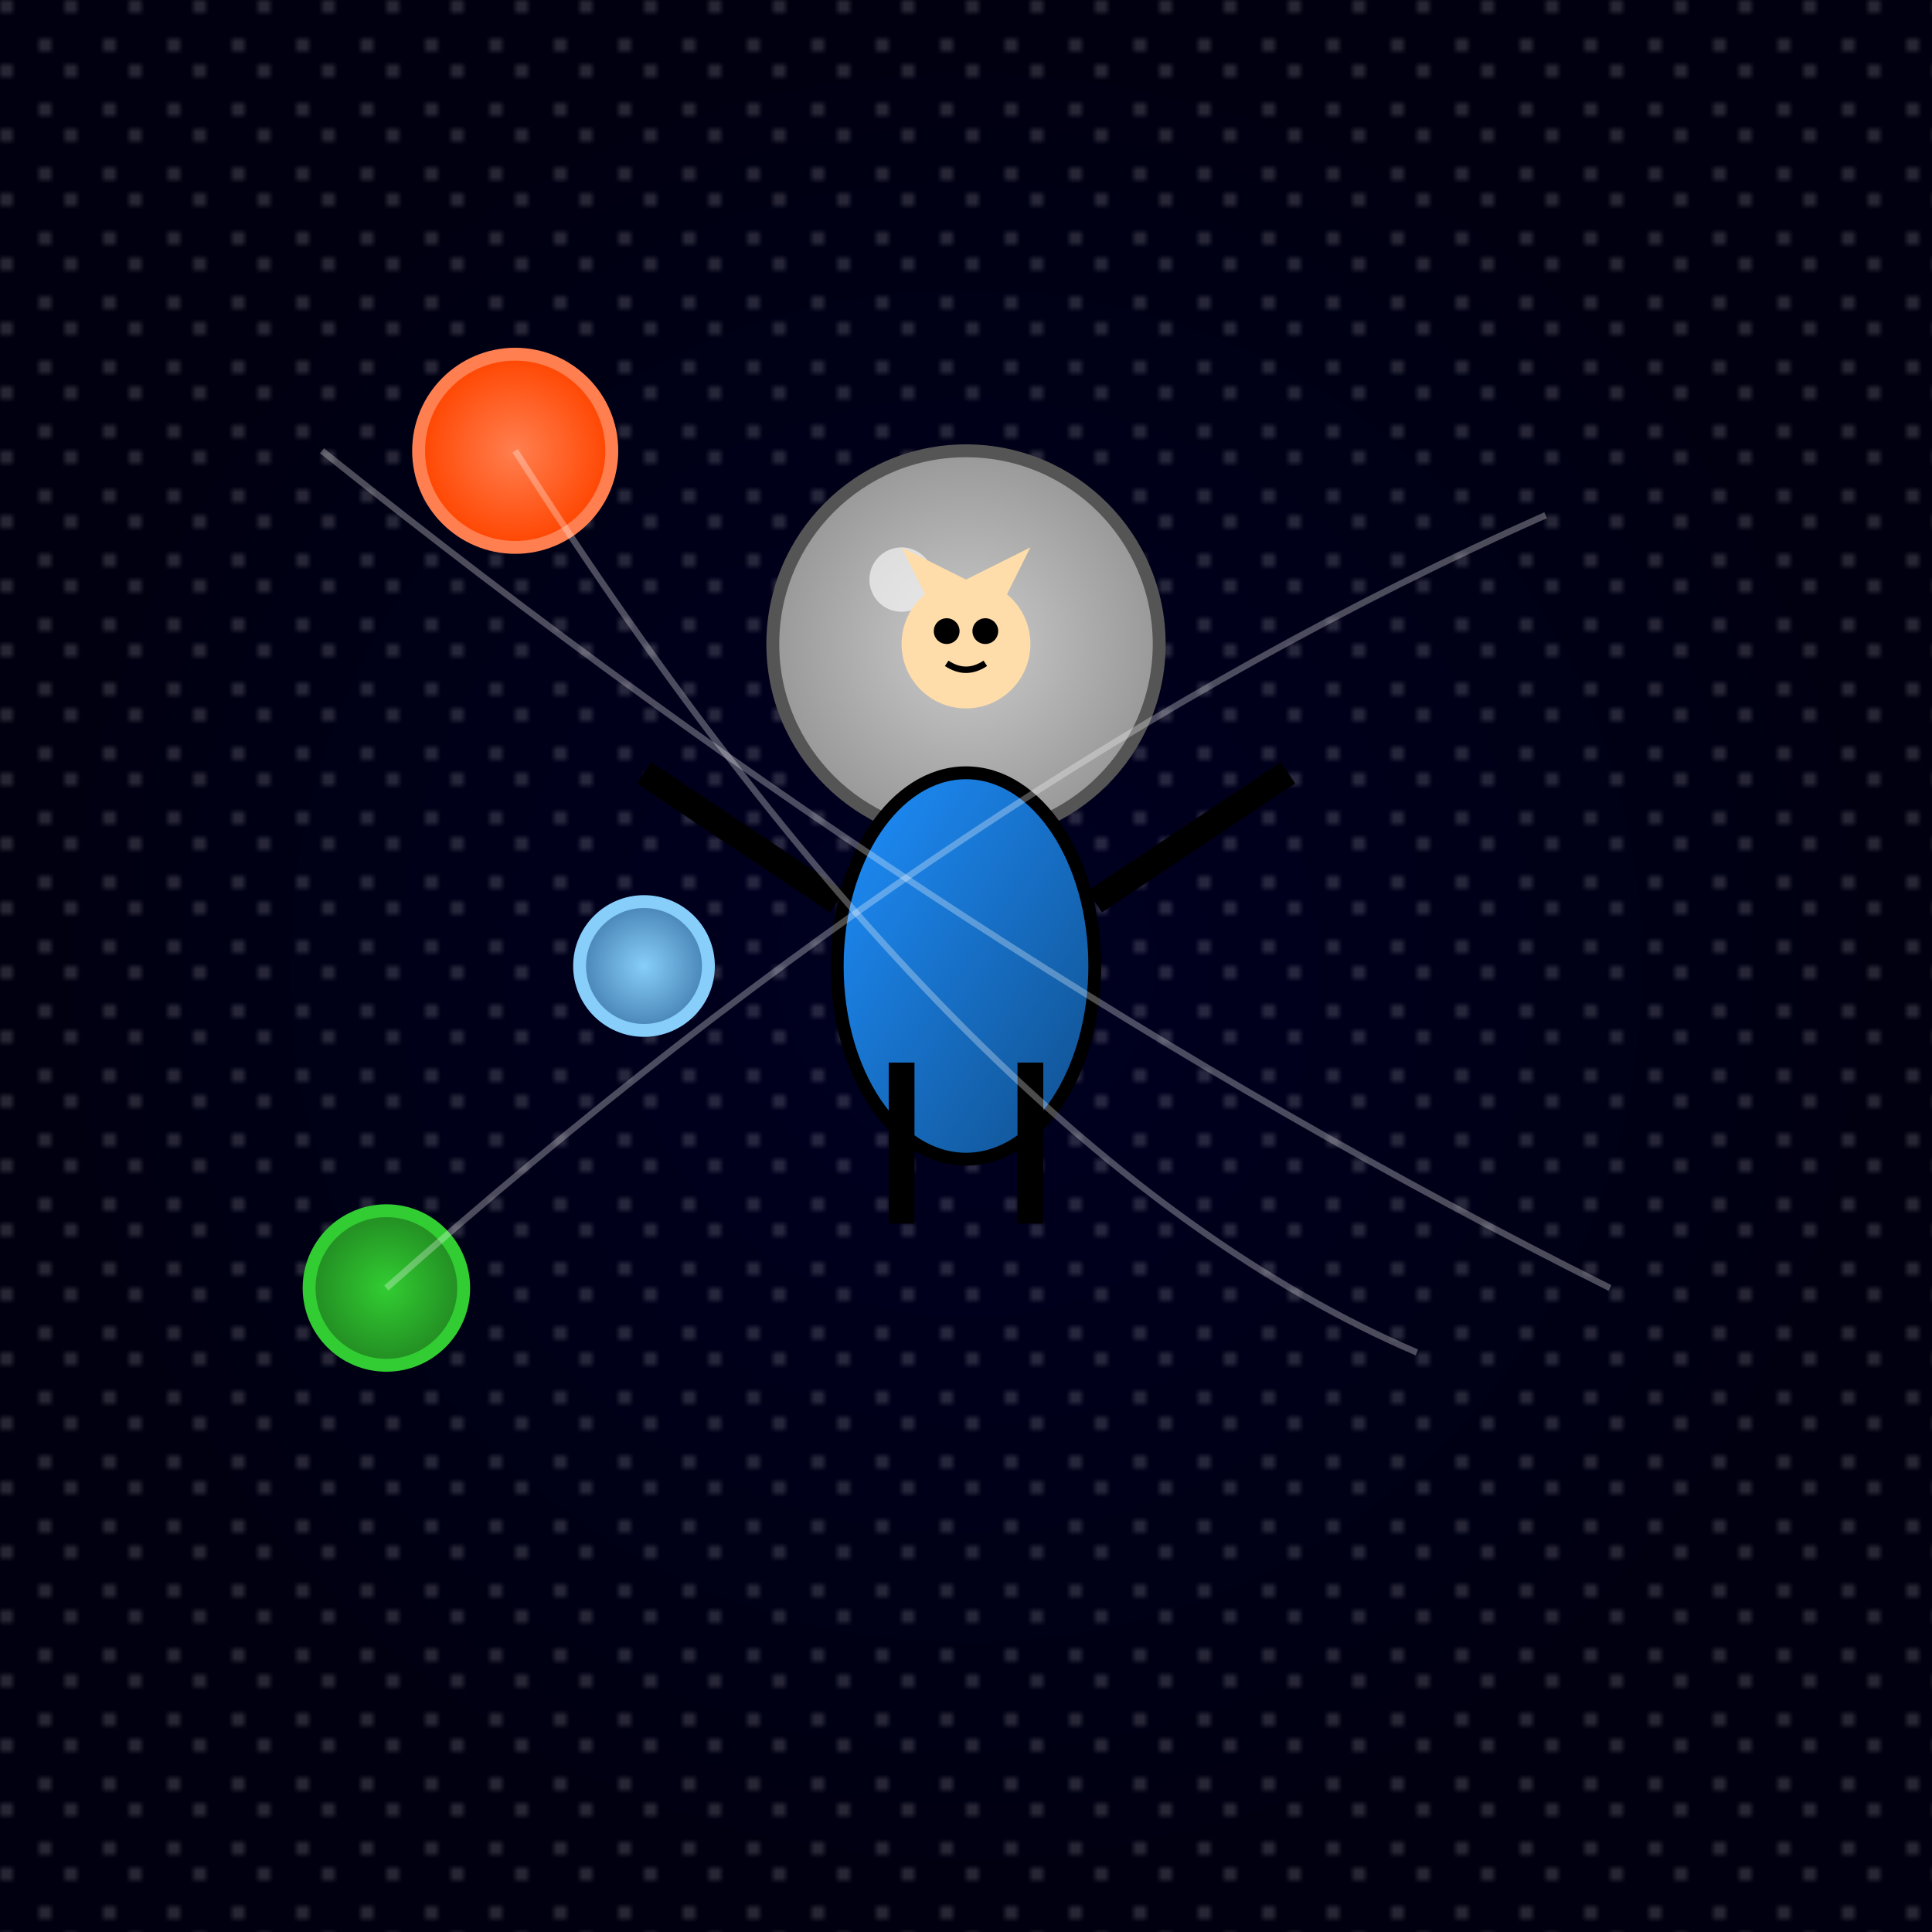
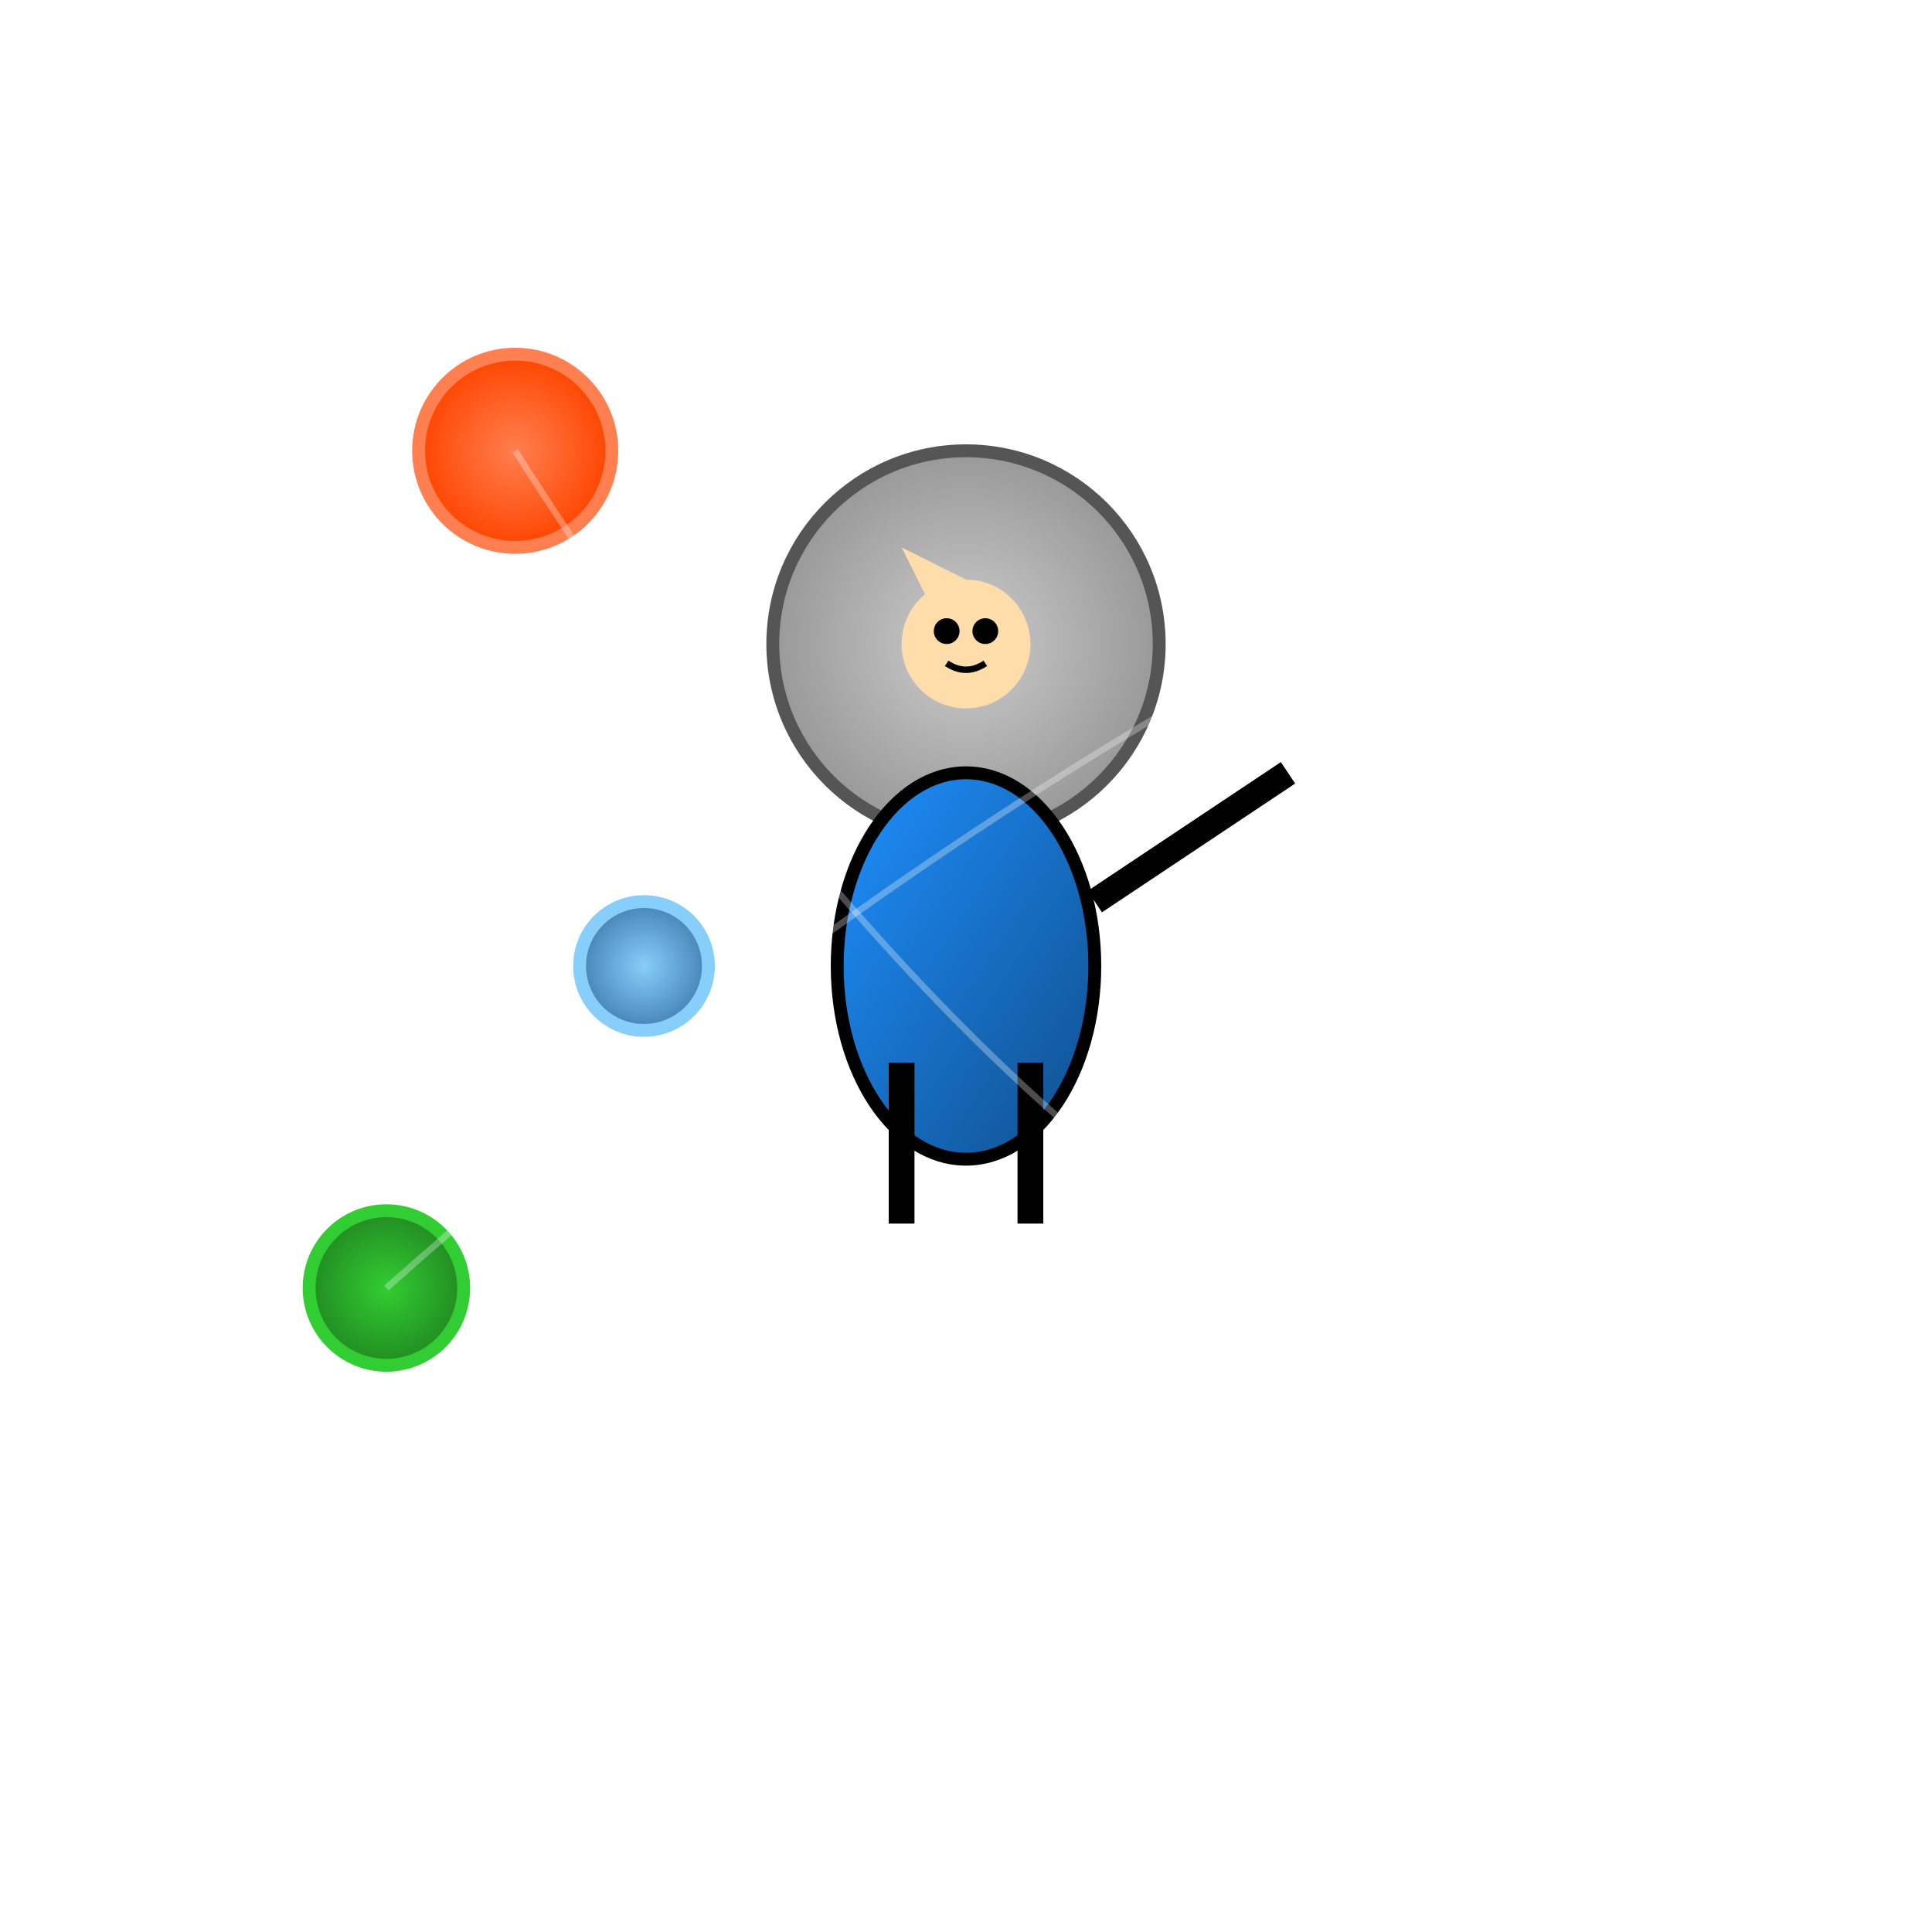
<svg xmlns="http://www.w3.org/2000/svg" viewBox="0 0 300 300">
  <defs>
    <radialGradient id="spaceGrad" cx="50%" cy="50%" r="50%">
      <stop offset="0%" stop-color="#000022" />
      <stop offset="100%" stop-color="#000010" />
    </radialGradient>
    <radialGradient id="helmetGrad" cx="50%" cy="50%" r="50%">
      <stop offset="0%" stop-color="#cccccc" />
      <stop offset="100%" stop-color="#999999" />
    </radialGradient>
    <linearGradient id="suitGrad" x1="0%" y1="0%" x2="100%" y2="100%">
      <stop offset="0%" stop-color="#1e90ff" />
      <stop offset="100%" stop-color="#104e8b" />
    </linearGradient>
    <radialGradient id="planet1Grad" cx="50%" cy="50%" r="50%">
      <stop offset="0%" stop-color="#ff7f50" />
      <stop offset="100%" stop-color="#ff4500" />
    </radialGradient>
    <radialGradient id="planet2Grad" cx="50%" cy="50%" r="50%">
      <stop offset="0%" stop-color="#87cefa" />
      <stop offset="100%" stop-color="#4682b4" />
    </radialGradient>
    <radialGradient id="planet3Grad" cx="50%" cy="50%" r="50%">
      <stop offset="0%" stop-color="#32cd32" />
      <stop offset="100%" stop-color="#228b22" />
    </radialGradient>
    <pattern id="starPattern" patternUnits="userSpaceOnUse" width="10" height="10">
      <circle cx="1" cy="1" r="1" fill="#ffffff" />
      <circle cx="7" cy="7" r="1" fill="#ffffff" />
    </pattern>
  </defs>
-   <rect width="300" height="300" fill="url(#spaceGrad)" />
  <rect width="300" height="300" fill="url(#starPattern)" opacity="0.2" />
  <g transform="translate(150,150)">
    <circle cx="0" cy="-50" r="30" fill="url(#helmetGrad)" stroke="#555" stroke-width="2" />
-     <circle cx="-10" cy="-60" r="5" fill="rgba(255,255,255,0.6)" />
    <ellipse cx="0" cy="0" rx="20" ry="30" fill="url(#suitGrad)" stroke="#000" stroke-width="2" />
    <line x1="-10" y1="15" x2="-10" y2="40" stroke="#000" stroke-width="4" />
    <line x1="10" y1="15" x2="10" y2="40" stroke="#000" stroke-width="4" />
    <g>
-       <line x1="-20" y1="-10" x2="-50" y2="-30" stroke="#000" stroke-width="4" />
      <line x1="20" y1="-10" x2="50" y2="-30" stroke="#000" stroke-width="4" />
    </g>
    <g transform="translate(0,-50)">
      <circle cx="0" cy="0" r="10" fill="#ffddaa" />
      <circle cx="-3" cy="-2" r="2" fill="#000" />
      <circle cx="3" cy="-2" r="2" fill="#000" />
      <path d="M-3,3 Q0,5 3,3" stroke="#000" stroke-width="1" fill="none" />
      <polygon points="-5,-5 -10,-15 0,-10" fill="#ffddaa" />
-       <polygon points="5,-5 10,-15 0,-10" fill="#ffddaa" />
    </g>
  </g>
  <g>
    <circle cx="80" cy="70" r="15" fill="url(#planet1Grad)" stroke="#ff7f50" stroke-width="2">
      <animateTransform attributeName="transform" type="rotate" from="0 80 70" to="360 80 70" dur="20s" repeatCount="indefinite" />
    </circle>
    <circle cx="100" cy="150" r="10" fill="url(#planet2Grad)" stroke="#87cefa" stroke-width="2">
      <animateTransform attributeName="transform" type="rotate" from="0 100 150" to="360 100 150" dur="15s" repeatCount="indefinite" />
    </circle>
    <circle cx="60" cy="200" r="12" fill="url(#planet3Grad)" stroke="#32cd32" stroke-width="2">
      <animateTransform attributeName="transform" type="rotate" from="0 60 200" to="360 60 200" dur="18s" repeatCount="indefinite" />
    </circle>
  </g>
-   <path d="M50,70 Q150,150 250,200" stroke="rgba(255,255,255,0.3)" stroke-width="1" fill="none" />
  <path d="M80,70 Q150,180 220,210" stroke="rgba(255,255,255,0.3)" stroke-width="1" fill="none" />
  <path d="M60,200 Q150,120 240,80" stroke="rgba(255,255,255,0.3)" stroke-width="1" fill="none" />
</svg>